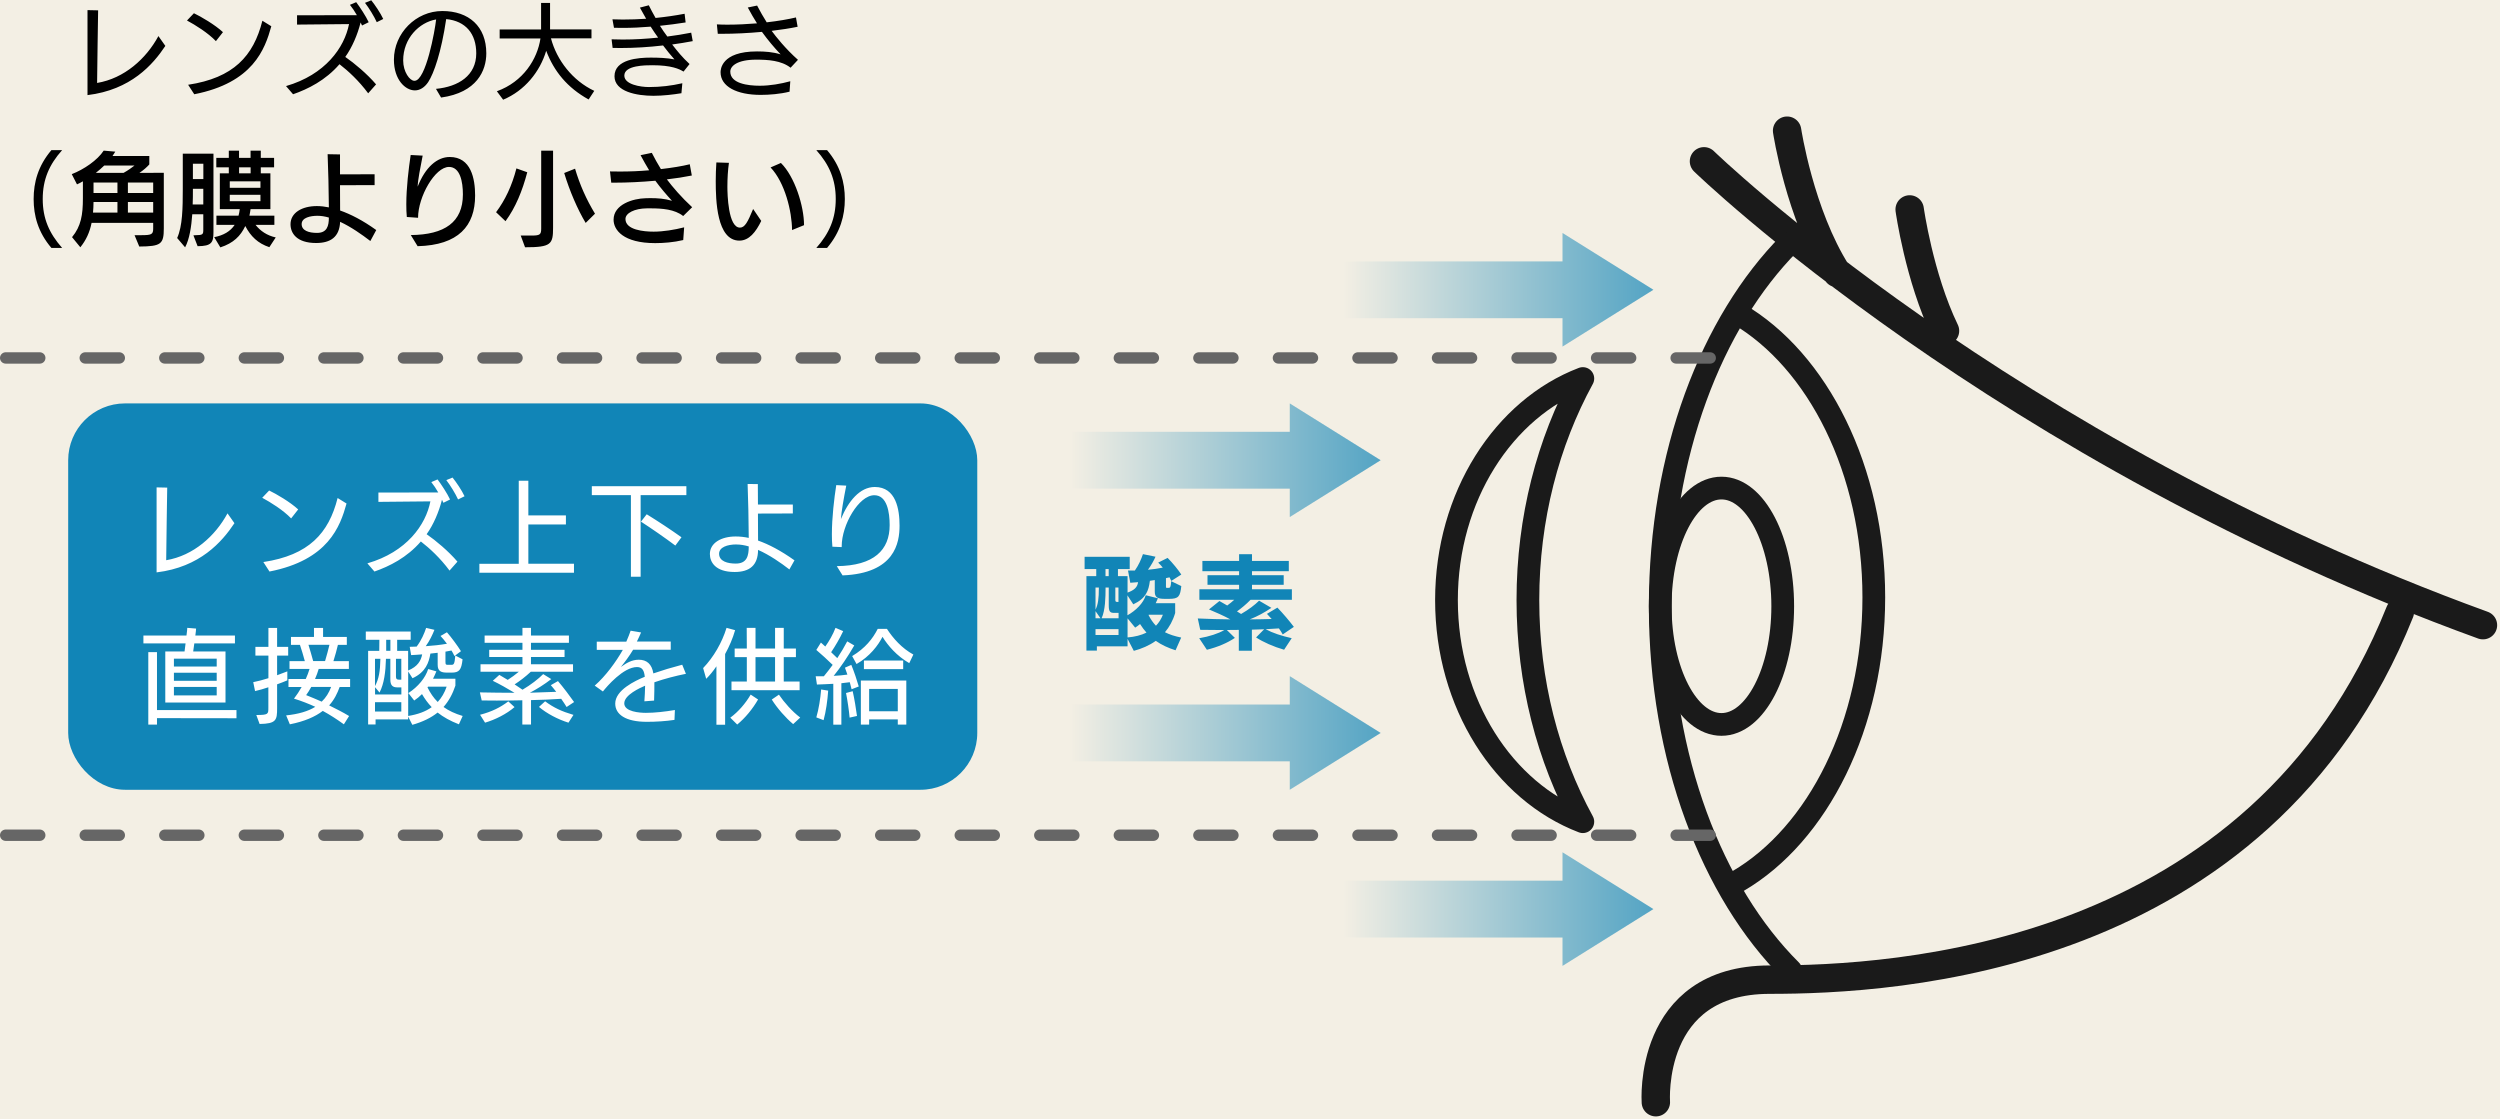
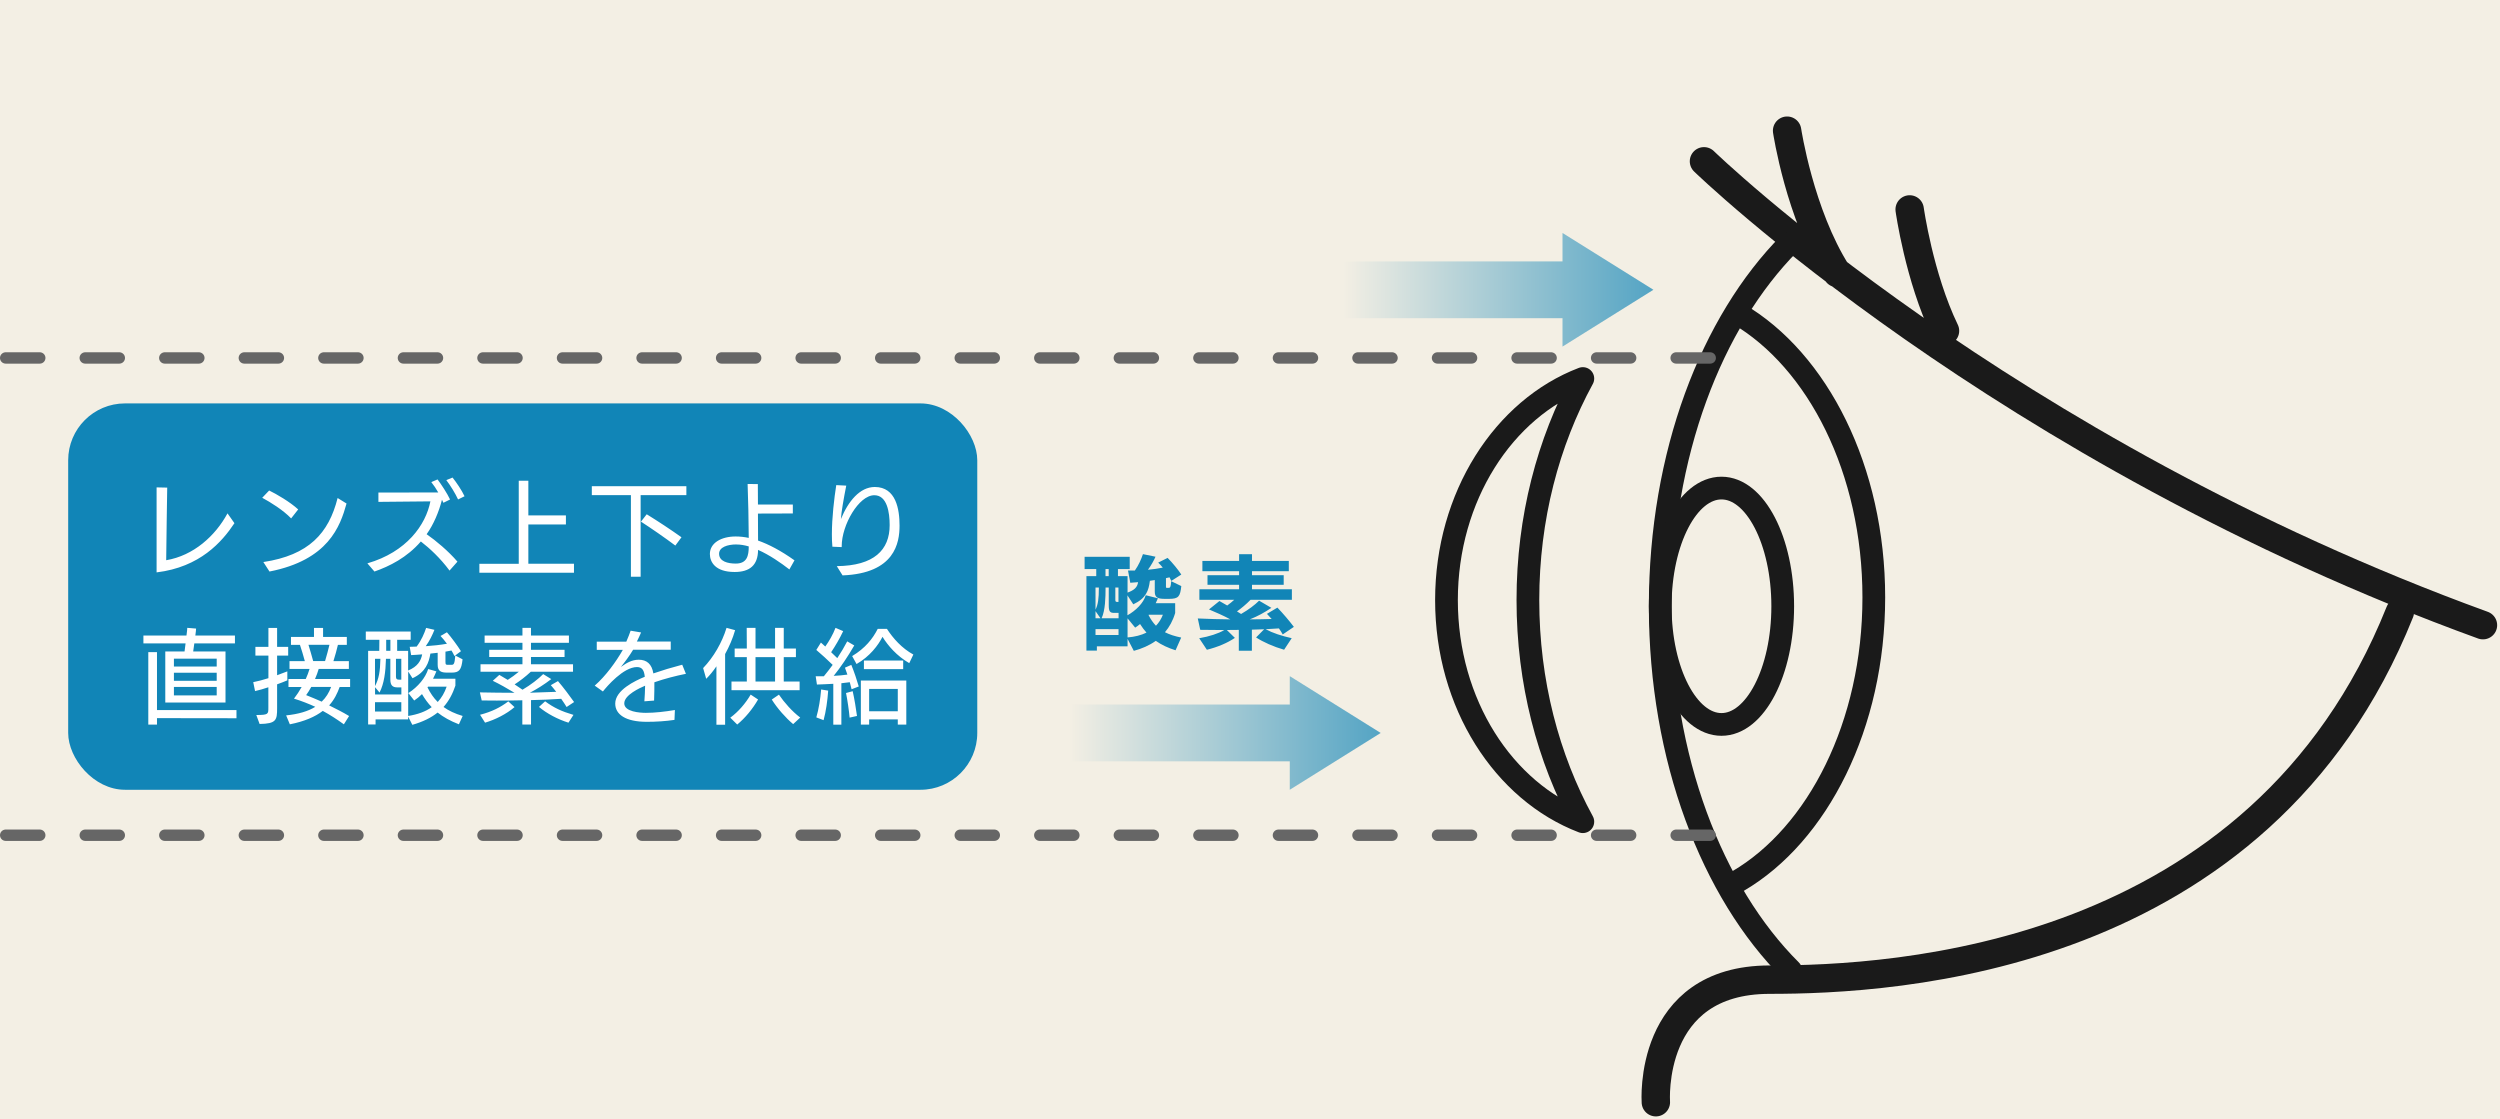
<svg xmlns="http://www.w3.org/2000/svg" xmlns:xlink="http://www.w3.org/1999/xlink" viewBox="0 0 440 197">
  <defs>
    <style>.cls-1 { fill: url(#_名称未設定グラデーション_17-2); } .cls-1, .cls-2, .cls-3, .cls-4 { opacity: .7; } .cls-2 { fill: url(#_名称未設定グラデーション_17); } .cls-5 { fill: #fff; } .cls-6 { stroke: #666; stroke-dasharray: 6 8; stroke-width: 2px; } .cls-6, .cls-7, .cls-8 { fill: none; stroke-linecap: round; stroke-linejoin: round; } .cls-7 { stroke-width: 4px; } .cls-7, .cls-8 { stroke: #1a1a1a; } .cls-9 { fill: #f3efe4; } .cls-8 { stroke-width: 5px; } .cls-3 { fill: url(#_名称未設定グラデーション_17-4); } .cls-4 { fill: url(#_名称未設定グラデーション_17-3); } .cls-10 { fill: #fecf39; } .cls-11 { fill: #1185b7; }</style>
    <linearGradient id="_名称未設定グラデーション_17" x1="188.65" y1="81" x2="243" y2="81" gradientUnits="userSpaceOnUse">
      <stop offset="0" stop-color="#f3efe4" />
      <stop offset="1" stop-color="#1185b7" />
    </linearGradient>
    <linearGradient id="_名称未設定グラデーション_17-2" x1="236.65" y1="51" x2="291" y2="51" xlink:href="#_名称未設定グラデーション_17" />
    <linearGradient id="_名称未設定グラデーション_17-3" y1="129" y2="129" xlink:href="#_名称未設定グラデーション_17" />
    <linearGradient id="_名称未設定グラデーション_17-4" x1="236.65" y1="160" x2="291" y2="160" xlink:href="#_名称未設定グラデーション_17" />
  </defs>
  <g id="_背景">
    <path class="cls-9" d="M-862.5-2383.5h1600v5712.5h-1600z" />
    <path class="cls-10" d="M-862-1149h1600v2400h-1600z" />
  </g>
  <g id="_コンテンツ">
    <rect class="cls-9" x="-632" y="-67" width="1140" height="520" rx="30" ry="30" />
    <path class="cls-9" d="M448 13v380h-1020v-380z" />
    <path class="cls-8" d="M299.9 28.39s52.38 50.84 137.1 81.64M314.53 23s2.21 14.7 8.81 25.06M336.1 36.86s1.66 11.92 6.22 21.37M291.43 193.99s-1.54-21.57 20.03-21.57 86.27-3.08 110.91-64.7" />
    <path class="cls-7" d="M315.17 170.79c-13.85-13.81-22.97-37.36-22.97-64.09s9.03-50.03 22.75-63.87M305.89 155.07c14.04-8.22 23.9-27.48 23.9-49.92s-9.85-41.69-23.9-49.92" />
    <ellipse class="cls-7" cx="302.98" cy="106.7" rx="10.78" ry="20.8" />
-     <path d="M29.1 8.08c-2.18 3.29-6.07 7.74-13.7 8.66v-14.96l1.87.04c-.04 1.21-.14 9.89-.18 12.78 4.81-.81 8.64-4.27 10.79-8.25l1.22 1.73zM38.01 7.25c-1.39-1.46-3.64-2.86-5.1-3.64l1.22-1.28c1.24.59 3.71 2.03 5.11 3.33l-1.24 1.58zm-4.9 7.67c7.99-1.21 11.5-5.04 13.07-11.27l1.57.97c-1.12 4.05-3.22 9.94-13.56 11.97l-1.08-1.67zM64.79 16.41c-1.64-2.21-3.51-3.93-5.04-5.11-2.45 2.84-5.55 4.38-8.17 5.29l-1.24-1.44c6.91-2 10.28-6.77 11.09-10.91l-9.15.09v-1.64l10.53-.02c-.36-.63-.77-1.26-1.22-1.82l1.1-.47c.63.83 1.73 2.5 2.2 3.53l-1.17.58-.25-.54c-.54 2.14-1.48 4.36-2.7 6.07 1.6 1.1 3.85 2.99 5.42 4.83l-1.39 1.57zm1.52-12.51c-.47-1.03-1.37-2.5-2.07-3.4l1.1-.45c.65.81 1.62 2.23 2.11 3.29l-1.13.56zM76.73 15.64c3.96-.38 7.09-2.34 7.09-6.25 0-3.44-1.84-5.69-5.29-6.03-.86 5.82-2.16 9.56-3.17 11.09-.63.94-1.46 1.46-2.34 1.46-1.66 0-3.69-1.85-3.69-5.4 0-4.66 3.87-8.57 8.52-8.57s7.74 2.7 7.74 7.45c0 3.02-1.64 6.9-7.96 7.78l-.9-1.53zm-3.77-1.42c2 0 3.6-8.88 3.8-10.8-2.99.52-5.8 3.33-5.8 7.22 0 2.03 1.17 3.58 1.96 3.58h.04zM103.6 17.51c-3.78-2.09-6.1-4.97-7.47-8.57-1.1 3.69-3.78 7.02-7.58 8.61l-1.1-1.49c4.64-1.67 7.13-5.67 7.67-9.29h-7.18v-1.58h7.29v-4.68h1.58v4.66h7.29v1.58h-7.13c1.01 3.82 3.8 7.45 7.62 9.24l-.99 1.51zM119.91 16.41c-1.39.23-3.26.45-4.9.45-2.93 0-6.86-.72-6.86-3.44 0-3.01 4.25-3.28 6.37-3.28 1.4 0 2.81.05 4.18.31-.68-.77-1.37-1.6-2-2.45-2.47.29-4.99.45-7.49.45-.47 0-.92 0-1.39-.02l-.18-1.51c.65.02 1.31.04 1.96.04 2.09 0 4.18-.13 6.23-.34-.45-.61-.88-1.26-1.31-1.93-1.66.14-3.3.22-4.95.22-.5 0-1.01 0-1.51-.02l-.27-1.49c.61.02 1.21.04 1.82.04 1.37 0 2.74-.05 4.11-.14-.38-.65-.74-1.3-1.1-1.96l1.57-.41c.34.68.74 1.46 1.19 2.23 1.78-.18 3.51-.43 5.11-.74l.18 1.53c-1.53.23-3.04.45-4.52.59.41.65.83 1.28 1.3 1.89 1.42-.18 2.83-.41 4.2-.68l.27 1.49c-1.22.23-2.43.43-3.62.59.97 1.24 1.71 2.18 3.06 3.44l-1.06 1.33c-.72-.45-2.11-1.12-5.49-1.12-1.19 0-4.93 0-4.93 1.82 0 1.58 2.86 2.02 4.34 2.02 2.02 0 3.96-.23 5.87-.67l-.16 1.76zM138.94 16.14c-1.64.41-3.53.56-5.06.56-4.23 0-7.06-1.48-7.06-3.98 0-.4.05-3.67 6.41-3.67 1.4 0 2.77.09 4.16.52-1.17-1.24-2.23-2.5-3.29-3.96-2.39.22-4.84.34-7.09.34h-.68l-.16-1.66c.61.04 1.24.05 1.89.05 1.71 0 3.48-.09 5.17-.23-.52-.85-1.08-1.75-1.62-2.79l1.64-.34c.54 1.06 1.12 2.03 1.69 2.95 2.02-.23 3.8-.54 5.15-.86l.29 1.64c-1.37.29-2.93.52-4.57.72.72.99 2.47 3.19 4.63 5.1l-1.3 1.39c-1.62-1.28-4-1.42-6.05-1.42-3.33 0-4.56 1.12-4.56 2.11 0 2.09 3.1 2.48 5.19 2.48 1.8 0 3.75-.34 5.37-.79l-.13 1.85zM9.05 43.64c-2.36-2.77-3.13-5.69-3.13-8.61s.77-5.83 3.13-8.61h1.89c-2.3 2.57-3.42 5.2-3.42 8.61s1.12 6.01 3.42 8.61h-1.89zM23.68 41.39h1.21c1.76 0 2.07-.14 2.07-1.13v-1.04h-10.84c-.34 1.71-.99 3.06-1.98 4.3l-1.46-1.78c1.58-1.91 1.91-3.93 1.91-6.82v-3.01c-.34.2-.68.38-1.04.54l-.92-1.8c2.14-.83 4.52-2.45 5.62-4.14l2.04.18c-.14.25-.31.52-.49.77h6.48v1.48c-.4.45-1.04 1.03-1.75 1.49l4.3-.02v9.78c0 2.79-.49 3.17-4.32 3.2l-.83-2zm-3.01-5.84h-4.21c0 .67-.04 1.3-.09 1.87h4.3v-1.87zm0-3.42h-4.21v1.84h4.21v-1.84zm-2.32-3c-.47.45-.95.88-1.49 1.3h4.88c.85-.47 1.51-.97 1.94-1.3h-5.33zm8.61 3h-4.45v1.84h4.45v-1.84zm0 3.42h-4.45v1.87h4.45v-1.87zM34.04 41.42l.32-.02c1.37-.02 1.42-.14 1.42-1.01v-2.68h-1.94c-.16 2.2-.49 4.38-1.26 5.82l-1.4-1.64c.95-2.09.99-5.33.99-8.62v-6.23h5.4v13.81c0 1.82-.31 2.47-2.79 2.48l-.74-1.91zm1.75-8.19h-1.84v.22c0 .79 0 1.66-.04 2.54h1.87v-2.75zm0-4.41h-1.84v2.7h1.84v-2.7zm11.63 14.69c-2.04-.67-3.31-1.93-4.25-3.73-.83 1.76-2.09 3.02-4.39 3.76l-1.08-1.8c1.62-.31 2.84-1.01 3.6-2.16h-3.21v-1.62h3.89c.11-.36.16-.74.22-1.15h-3.51v-6.3h1.58v-1.06h-2.2v-1.67h2.2v-1.26h1.8v1.26h2.03v-1.26h1.8v1.26h2.34v1.67h-2.34v1.06h1.69v6.3h-3.49c-.05.4-.13.77-.2 1.15h4.39v1.62h-3.31c.85 1.08 2.02 1.87 3.55 2.21l-1.12 1.71zm-1.58-11.59h-5.4v1.13h5.4v-1.13zm0 2.36h-5.4v1.13h5.4v-1.13zm-1.73-4.83h-2.03v1.06h2.03v-1.06zM65.17 42.41c-1.48-1.13-3.37-2.47-5.31-3.37-.11 2.68-1.69 3.73-4.23 3.73-3.44 0-4.5-1.75-4.5-3.3 0-2.03 2.03-3.2 4.63-3.2.72 0 1.42.09 2.12.23-.02-2.86-.11-6.84-.22-9.36l2.18.04v3.51l6.09-.02v1.91l-6.09.02c0 1.57 0 3.13.02 4.45 1.85.65 3.98 1.73 6.36 3.44l-1.04 1.93zm-9.29-4.43c-1.22 0-2.79.31-2.79 1.46s1.26 1.55 2.7 1.55c1.76 0 2.09-1.21 2.09-2.7-.68-.2-1.35-.31-2-.31zM72.3 41.37c5.96-.05 9.17-2.27 9.17-7.15 0-2.25-.49-4.84-2.45-4.84-2.45 0-5.44 5.22-5.44 8.95l-1.98-.14c-.07-.68-.09-1.44-.09-2.23 0-2.92.41-6.28.77-8.68l2.11.11c-.41 2.07-.86 4.36-.88 5.46 1.35-3.44 3.44-5.22 5.64-5.22 3.76 0 4.47 3.82 4.47 6.79 0 5.33-2.92 8.73-10.12 8.91l-1.19-1.94zM87.31 37.35c1.58-2.11 2.79-4.63 3.58-7.71l1.89.67h.02c-.86 3.28-2.07 6.23-3.83 8.62l-1.66-1.58zm4.34 4.11h2.05c1.31-.02 1.55-.18 1.55-1.22v-13.72h2.09v13.54c0 2.93-.32 3.46-4.93 3.46l-.76-2.05zm11.43-2.22c-1.44-2.41-2.83-5.64-3.78-8.79l1.91-.76c.83 2.81 1.98 5.4 3.51 7.92l-1.64 1.62zM120.25 42.25c-1.67.4-3.46.54-4.93.54-5.62 0-7.33-2.32-7.33-4.12 0-2.72 3.46-3.73 5.62-3.78l.83-.02c1.3 0 2.58.09 3.83.47-.99-1.08-1.98-2.23-2.93-3.53-2.45.22-4.93.34-7.2.34h-.56l-.22-1.98c.59.02 1.17.02 1.76.02 1.73 0 3.48-.07 5.13-.22-.5-.83-1.01-1.71-1.51-2.66l1.98-.41c.49.97 1.03 1.93 1.6 2.86 1.98-.23 3.75-.52 5.08-.85l.36 1.98c-1.33.27-2.83.5-4.39.68.97 1.3 2.57 3.17 4.45 4.9l-1.58 1.55c-1.49-1.19-3.75-1.35-5.69-1.35h-.72c-2.14.02-3.75.83-3.75 1.87 0 1.94 3.24 2.23 4.95 2.23s3.66-.32 5.38-.76l-.16 2.23zM133.98 38.88c-.95 1.96-2.14 3.47-3.85 3.47-4 0-4.16-7.13-4.16-10.48 0-1.1.04-2.2.11-3.28l2.21.07c-.18 1.26-.27 2.75-.27 4.2 0 1.31.13 7.2 2.21 7.2.86 0 1.37-.97 2.32-3.28l1.42 2.09zm5.42 1.61c-.02-3.26-1.24-8.35-3.78-11.02l1.82-.79c2.43 2.39 4.07 7.58 4.07 10.95l-2.11.86zM143.67 43.64c2.3-2.59 3.42-5.2 3.42-8.61s-1.12-6.03-3.42-8.61h1.89c2.36 2.77 3.13 5.71 3.13 8.61s-.77 5.83-3.13 8.61h-1.89z" />
    <path class="cls-11" d="M206.93 114.46c-1.37-.43-2.52-.97-3.51-1.67-1.17.83-2.5 1.39-3.87 1.76l-1.1-2.11v1.31h-5.4v.76h-1.84v-13.11h1.73v-1.24h-2.05v-2.16h7.94v2.16h-2.07v1.24h1.69v2.9c1.17-.43 1.73-.92 1.85-1.84-.49.05-.94.09-1.37.11l-.4-2.16h1.21c.7-1.01 1.08-1.91 1.42-2.88l2.21.45c-.31.72-.79 1.55-1.33 2.3.92-.09 1.78-.2 2.61-.38-.25-.32-.54-.61-.81-.88l1.66-.83c.85.85 1.87 2.09 2.41 2.93l-1.76 1.12-.31-.63-.63.14v1.48c0 .23.02.23.2.23h.27c.25 0 .38-.07.45-1.17l1.78.86c-.2 1.84-.47 2.25-2.18 2.25h-.67c-1.21 0-1.82-.18-1.82-1.24v-2.07l-.86.13c-.22 1.75-.67 3.08-2.92 4.14l-1.03-1.58v3.51c1.44-.79 2.84-2.16 3.22-3.53l2.14.54c-.09.23-.22.52-.38.86h3.42v1.73c-.41 1.37-1.03 2.48-1.8 3.38.83.43 1.78.72 2.86.94l-.99 2.23zm-14.12-11.06v3.91c.45-.95.59-1.91.59-3.91h-.59zm0 4.16v1.26h.88l-.88-1.26zm4.05 3.17h-4.05v1.03h4.05v-1.03zm0-2.86h-.77c-.76 0-.95-.27-.95-1.37v-3.1h-.56c0 1.78-.05 4.02-.7 5.42h2.99v-.95zm-1.73-7.71h-.56v1.24h.56v-1.24zm1.73 3.24h-.56v2.14c0 .36.07.4.41.4h.14v-2.54zm1.59 5.44v3.35c1.31-.11 2.41-.4 3.33-.85-.41-.45-.77-.95-1.13-1.51-.27.23-.56.45-.86.63l-1.33-1.62zm3.74-.65l-.05.05c.38.76.81 1.37 1.31 1.89.54-.56.94-1.22 1.22-1.94h-2.48zM225.99 114.35c-1.82-.52-3.69-1.35-4.92-2.16l1.42-1.44c-.72.04-1.44.05-2.16.07v3.71h-2.3v-3.67c-.7.02-1.4.02-2.11.02l1.42 1.39c-1.3.88-3.04 1.62-4.93 2.09l-1.35-2.03c1.8-.31 3.33-.81 4.43-1.44-1.39 0-2.81-.02-4.25-.04l-.43-2c1.94.09 3.87.14 5.73.16-1.22-.67-2.56-1.24-3.76-1.75l1.84-1.48 1.37.79c.45-.32.86-.67 1.24-1.01h-6.14v-1.85h6.99v-.79h-5.56v-1.69h5.56v-.7h-6.46v-1.8h6.46v-1.19h2.27v1.19h6.48v1.8h-6.48v.7h5.58v1.69h-5.58v.79h7.02v1.85h-7.27c-.76.79-1.62 1.49-2.39 2.05.25.14.49.31.72.45 1.33-.76 2.43-1.6 3.17-2.34l2.16 1.26c-1.22.83-2.43 1.49-3.8 2.03 1.33 0 2.61-.04 3.85-.07-.29-.34-.58-.65-.83-.9l1.84-1.1c.92.94 2.14 2.38 2.9 3.39l-1.96 1.33c-.16-.31-.4-.68-.67-1.06-.77.05-1.55.11-2.34.14 1.24.67 2.84 1.19 4.59 1.58l-1.33 2.02z" />
-     <path class="cls-7" d="M268.91 105.62c0-14.42 3.56-27.82 9.67-39-13.93 5.32-24 20.76-24 39s10.07 33.68 24 39c-6.11-11.18-9.67-24.58-9.67-39z" />
-     <path class="cls-2" d="M243 81l-16-10v5h-38.35v10h38.35v5l16-10z" />
+     <path class="cls-7" d="M268.91 105.62c0-14.42 3.56-27.82 9.67-39-13.93 5.32-24 20.76-24 39s10.07 33.68 24 39c-6.11-11.18-9.67-24.58-9.67-39" />
    <path class="cls-1" d="M291 51l-16-10v5h-38.35v10h38.35v5l16-10z" />
    <path class="cls-4" d="M243 129l-16-10v5h-38.35v10h38.35v5l16-10z" />
-     <path class="cls-3" d="M291 160l-16-10v5h-38.35v10h38.35v5l16-10z" />
    <path class="cls-6" d="M301 63h-305M301 147h-305" />
    <rect class="cls-11" x="12" y="71" width="160" height="68" rx="10" ry="10" />
    <path class="cls-5" d="M41.26 92.08c-2.18 3.29-6.07 7.74-13.7 8.66v-14.96l1.87.04c-.04 1.21-.14 9.88-.18 12.78 4.81-.81 8.64-4.27 10.79-8.25l1.22 1.73zM51.25 91.25c-1.39-1.46-3.64-2.86-5.1-3.64l1.22-1.28c1.24.59 3.71 2.03 5.11 3.33l-1.24 1.58zm-4.9 7.67c7.99-1.21 11.5-5.04 13.07-11.27l1.57.97c-1.12 4.05-3.22 9.94-13.56 11.97l-1.08-1.67zM79.11 100.41c-1.64-2.21-3.51-3.93-5.04-5.11-2.45 2.84-5.55 4.38-8.17 5.29l-1.24-1.44c6.91-2 10.28-6.77 11.09-10.91l-9.15.09v-1.64l10.53-.02c-.36-.63-.77-1.26-1.22-1.82l1.1-.47c.63.83 1.73 2.5 2.2 3.53l-1.17.58-.25-.54c-.54 2.14-1.48 4.36-2.7 6.07 1.6 1.1 3.85 2.99 5.42 4.83l-1.39 1.57zm1.51-12.51c-.47-1.03-1.37-2.5-2.07-3.4l1.1-.45c.65.81 1.62 2.23 2.11 3.29l-1.13.56zM84.37 100.81v-1.58h6.93v-14.62h1.69v6.1h6.61v1.6h-6.61v6.91h8.03v1.58h-16.66zM111.04 101.51v-14.37h-6.88v-1.57h16.64v1.57h-8.05v14.37h-1.71zm7.82-5.49c-1.87-1.4-4.21-3.02-6.05-4.21l1.01-1.3c1.96 1.21 4.2 2.68 6.12 4.05l-1.08 1.46zM138.93 100.22c-1.48-1.15-3.48-2.54-5.51-3.44-.02 2.72-1.49 3.89-4.12 3.89-3.44 0-4.36-1.78-4.36-3.17 0-1.94 2-3.08 4.54-3.08.79 0 1.55.09 2.3.25-.02-2.9-.09-6.86-.2-9.49l1.8.02.02 3.6h6.14v1.57l-6.14.02c0 1.66 0 3.37.02 4.75 1.85.65 3.98 1.75 6.41 3.48l-.9 1.6zm-9.31-4.4c-1.6 0-3.06.49-3.06 1.64 0 1.35 1.53 1.73 2.93 1.73 1.98 0 2.29-1.37 2.29-3.02-.74-.22-1.48-.34-2.16-.34zM147.29 99.64c6.54-.07 9.29-2.84 9.29-7.22 0-2.25-.45-5.26-2.7-5.26-2.74 0-5.74 5.26-5.74 8.95v.18l-1.64-.07c-.07-.68-.09-1.42-.09-2.18 0-2.94.41-6.37.77-8.66l1.76.09c-.45 2.27-.88 4.7-.94 5.89 1.28-3.13 3.33-5.65 5.96-5.65 3.76 0 4.36 3.96 4.36 6.81 0 2.99-.81 8.39-10.03 8.75l-1.01-1.62zM29.09 123.64v-8.98h3.39l.18-1.42h-7.42v-1.39h7.58c.09-.63.14-1.17.14-1.35l1.55.13c0 .16-.05.65-.13 1.22h6.97v1.39h-7.15l-.2 1.42h5.69v8.98h-10.61zm-1.46 2.76v1.13h-1.53v-12.75h1.53v10.19h13.99v1.44l-13.99-.02zm10.51-10.48h-7.53v1.39h7.53v-1.39zm0 2.48h-7.53v1.42h7.53v-1.42zm0 2.5h-7.53v1.49h7.53v-1.49zM45.11 125.84c2.12 0 2.12-.16 2.12-1.26v-3.62c-.79.27-1.58.5-2.34.67l-.32-1.57c.83-.16 1.75-.41 2.67-.7v-3.98h-2.29v-1.53h2.29v-3.33h1.53v3.33h1.95v1.53h-1.95v3.46c.65-.23 1.26-.47 1.8-.68v1.58c-.54.23-1.15.47-1.8.7v4.21c0 2.09-.14 2.72-3.08 2.77l-.58-1.58zm15.41 1.64c-1.3-.94-2.48-1.69-3.71-2.36-1.35 1.03-3.21 1.85-5.8 2.36l-.65-1.57c2.14-.22 3.87-.72 5.13-1.51-1.13-.52-2.41-1.03-3.75-1.44.49-.63.95-1.33 1.35-2.05h-2.32v-1.4h3.04c.27-.59.49-1.19.67-1.78h-3.53v-1.37h2.7c-.25-.92-.59-2.07-.86-2.86h-1.58v-1.4h4.05v-1.58h1.6v1.58h4.18v1.4h-1.57c-.16.74-.49 1.91-.79 2.86h2.72v1.37h-5.31c-.16.56-.38 1.17-.65 1.78h6.18v1.4h-1.84c-.41 1.12-.95 2.25-1.85 3.24 1.13.56 2.52 1.26 3.51 1.87l-.92 1.46zm-5.74-6.58c-.31.56-.61 1.06-.9 1.44.77.31 1.82.74 2.74 1.15.74-.7 1.28-1.57 1.66-2.59h-3.49zm-.49-7.41c.25.79.58 1.96.83 2.86h2.09c.29-.94.59-2.11.77-2.86h-3.69zM80.77 127.48c-1.53-.59-2.75-1.28-3.75-2.07-1.15.92-2.61 1.64-4.45 2.16l-.74-1.46v.5h-5.73v.9h-1.31v-12.96h1.96c.02-.58.02-1.35.02-1.94h-2.39v-1.46h7.9v1.46h-2.38v1.94h1.93v3.46c1.67-.68 2.27-1.73 2.47-2.84-.68.05-1.35.11-1.94.13l-.25-1.46 1.22-.04c.85-1.13 1.35-2.32 1.67-3.29l1.46.34c-.32.83-.86 1.96-1.53 2.88 1.3-.09 2.56-.22 3.73-.43-.38-.52-.77-.99-1.13-1.37l1.13-.65c.77.88 1.85 2.34 2.47 3.33l-1.15.85c-.14-.31-.32-.65-.52-.97-.32.07-.68.13-1.06.2v1.8c0 .52.11.52.49.52h.54c.45 0 .58-.13.7-1.64l1.28.67c-.2 1.87-.59 2.34-1.93 2.34h-.79c-1.03 0-1.66-.23-1.66-1.37v-2.12l-1.28.14c-.27 1.58-.81 3.26-3.15 4.34l-.76-1.19v7.83c1.67-.27 3.06-.77 4.14-1.55-.67-.7-1.22-1.46-1.71-2.3-.43.43-.88.81-1.37 1.13l-1.03-1.31c1.73-1.12 3.01-2.7 3.49-4.23l1.44.41c-.16.4-.36.85-.59 1.3h3.94v1.21c-.49 1.46-1.15 2.7-2.09 3.76.9.65 2 1.17 3.37 1.58l-.67 1.48zm-10.14-6.5h-.72c-.85 0-1.21-.4-1.21-1.39v-3.64h-.77c-.07 2.32-.31 4.34-1.13 5.94l-.79-.94v1.28h4.63v-1.26zm-4.63-5.03v4.81c.68-1.3.9-2.54.95-4.81h-.95zm4.63 7.64h-4.63v1.64h4.63v-1.64zm-1.92-10.99h-.74v1.94h.74v-1.94zm1.92 3.35h-.94v3.13c0 .41.14.54.54.54h.4v-3.67zm4.7 4.9l-.09.13c.49.99 1.06 1.84 1.8 2.57.68-.74 1.21-1.64 1.57-2.7h-3.28zM99.72 124.43c-.23-.4-.58-.9-.95-1.44-1.71.11-3.49.2-5.31.23v4.3h-1.53v-4.27c-1.49.04-3.01.05-4.52.05l-2.63-.02-.32-1.42c2.12.04 4.14.07 6.09.07-1.26-.77-2.7-1.57-3.82-2.11l1.15-1.04c.45.25.95.56 1.48.88.65-.41 1.33-.92 1.96-1.44h-6.75v-1.31h7.38v-1.28h-5.85v-1.26h5.85v-1.24h-6.66v-1.28h6.66v-1.35h1.5v1.35h6.68v1.28h-6.68v1.24h5.91v1.26h-5.91v1.28h7.4v1.31h-7.42c-.97.9-1.94 1.64-2.86 2.23.5.32.97.65 1.39.94 1.46-.86 2.79-1.89 3.64-2.75l1.42.88c-1.24.95-2.47 1.73-3.76 2.4 1.55-.04 3.08-.09 4.63-.16-.34-.45-.67-.85-.95-1.17l1.26-.72c.86.99 2.16 2.72 2.84 3.69l-1.3.86zm-9.16.02c-1.42 1.22-3.39 2.21-5.19 2.74l-.88-1.39c2.02-.52 3.62-1.31 4.97-2.36l1.1 1.01zm9.49 2.74c-1.87-.58-3.8-1.6-5.19-2.77l1.08-.99c1.55 1.15 2.93 1.78 4.99 2.39l-.88 1.37zM118.7 126.7c-1.51.23-3.24.34-4.86.34-3.76 0-5.56-1.31-5.56-3.21 0-2.36 3.46-4 5.2-4.72-.11-1.06-.41-1.71-1.37-1.71-2.39 0-5.33 3.44-6 4.3l-1.44-1.03c1.93-1.69 3.73-4.16 4.95-6.3h-4.59v-1.44h5.2c.32-.74.58-1.39.76-1.93l1.84.31c-.22.52-.47 1.06-.74 1.6h5.96v1.44h-6.62c-.67 1.12-1.48 2.2-2.16 3.04.97-.7 1.93-1.28 3.15-1.28 1.39 0 2.3.74 2.57 2.41 1.78-.61 2.99-.97 5.08-1.53l.65 1.6c-1.71.34-3.75.86-5.55 1.49 0 .92 0 1.98-.05 3.22l-1.71.13c.05-.86.13-1.84.13-2.75-.88.38-3.67 1.62-3.67 3.11s2.75 1.67 3.8 1.67c1.55 0 3.35-.2 5.11-.5l-.07 1.71zM126.09 127.55v-10.28c-.58.86-1.19 1.6-1.8 2.2l-.54-1.89c1.84-1.91 3.33-4.5 4.12-7.08l1.51.41c-.4 1.42-1.03 2.88-1.76 4.2v12.44h-1.53zm2.43-1.23c1.42-1.04 2.68-2.5 3.6-4.07l1.3.86c-.95 1.66-2.27 3.26-3.67 4.41l-1.22-1.21zm.22-4.84v-1.53h2.7v-4.3h-2.14v-1.51h2.14l-.02-3.64h1.55v3.64h3.44v-3.64h1.53v3.64h2.14v1.51h-2.14v4.3h2.79v1.53h-11.99zm7.67-5.83h-3.44v4.3h3.44v-4.3zm3.18 11.79c-1.31-1.1-2.77-2.75-3.76-4.32l1.26-.86c.95 1.39 2.34 2.97 3.75 4.03l-1.24 1.15zM146.66 127.53v-7.18c-1.03.05-2.04.11-2.88.13l-.22-1.46h1.44c.5-.61 1.03-1.28 1.55-2-.88-.86-1.98-1.87-2.88-2.63l.81-1.3.77.7c.67-.94 1.35-2.11 1.8-3.29l1.35.58c-.59 1.26-1.39 2.63-2.12 3.71l1.08 1.04c.65-.97 1.24-1.98 1.75-2.95l1.24.72c-1.12 1.94-2.43 3.89-3.62 5.35.85-.04 1.66-.11 2.41-.22-.14-.43-.29-.86-.43-1.22l1.12-.49c.5 1.22.99 2.68 1.31 3.8l-1.26.49c-.09-.38-.2-.81-.32-1.24-.47.07-.97.13-1.48.18v7.29h-1.42zm-2.99-1.26c.43-1.46.72-3.31.85-4.92l1.24.2c-.11 1.69-.4 3.73-.81 5.2l-1.28-.49zm5.86.02c-.09-1.13-.4-3.2-.63-4.32l1.17-.32c.29 1.24.61 3.2.76 4.36l-1.3.29zm10.49-9.58c-2.21-1.28-3.76-3.1-4.7-4.63-.76 1.49-2.23 3.46-4.57 4.79l-.77-1.4c2.29-1.37 3.64-3.08 4.5-4.79h1.62c1.08 1.67 2.63 3.42 4.65 4.52l-.72 1.51zm-2.01 10.82v-.92h-5.04v.92h-1.46v-7.76h8v7.76h-1.5zm-5.96-9.76v-1.51h6.91v1.51h-6.91zm5.96 3.48h-5.04v3.93h5.04v-3.93z" />
  </g>
</svg>